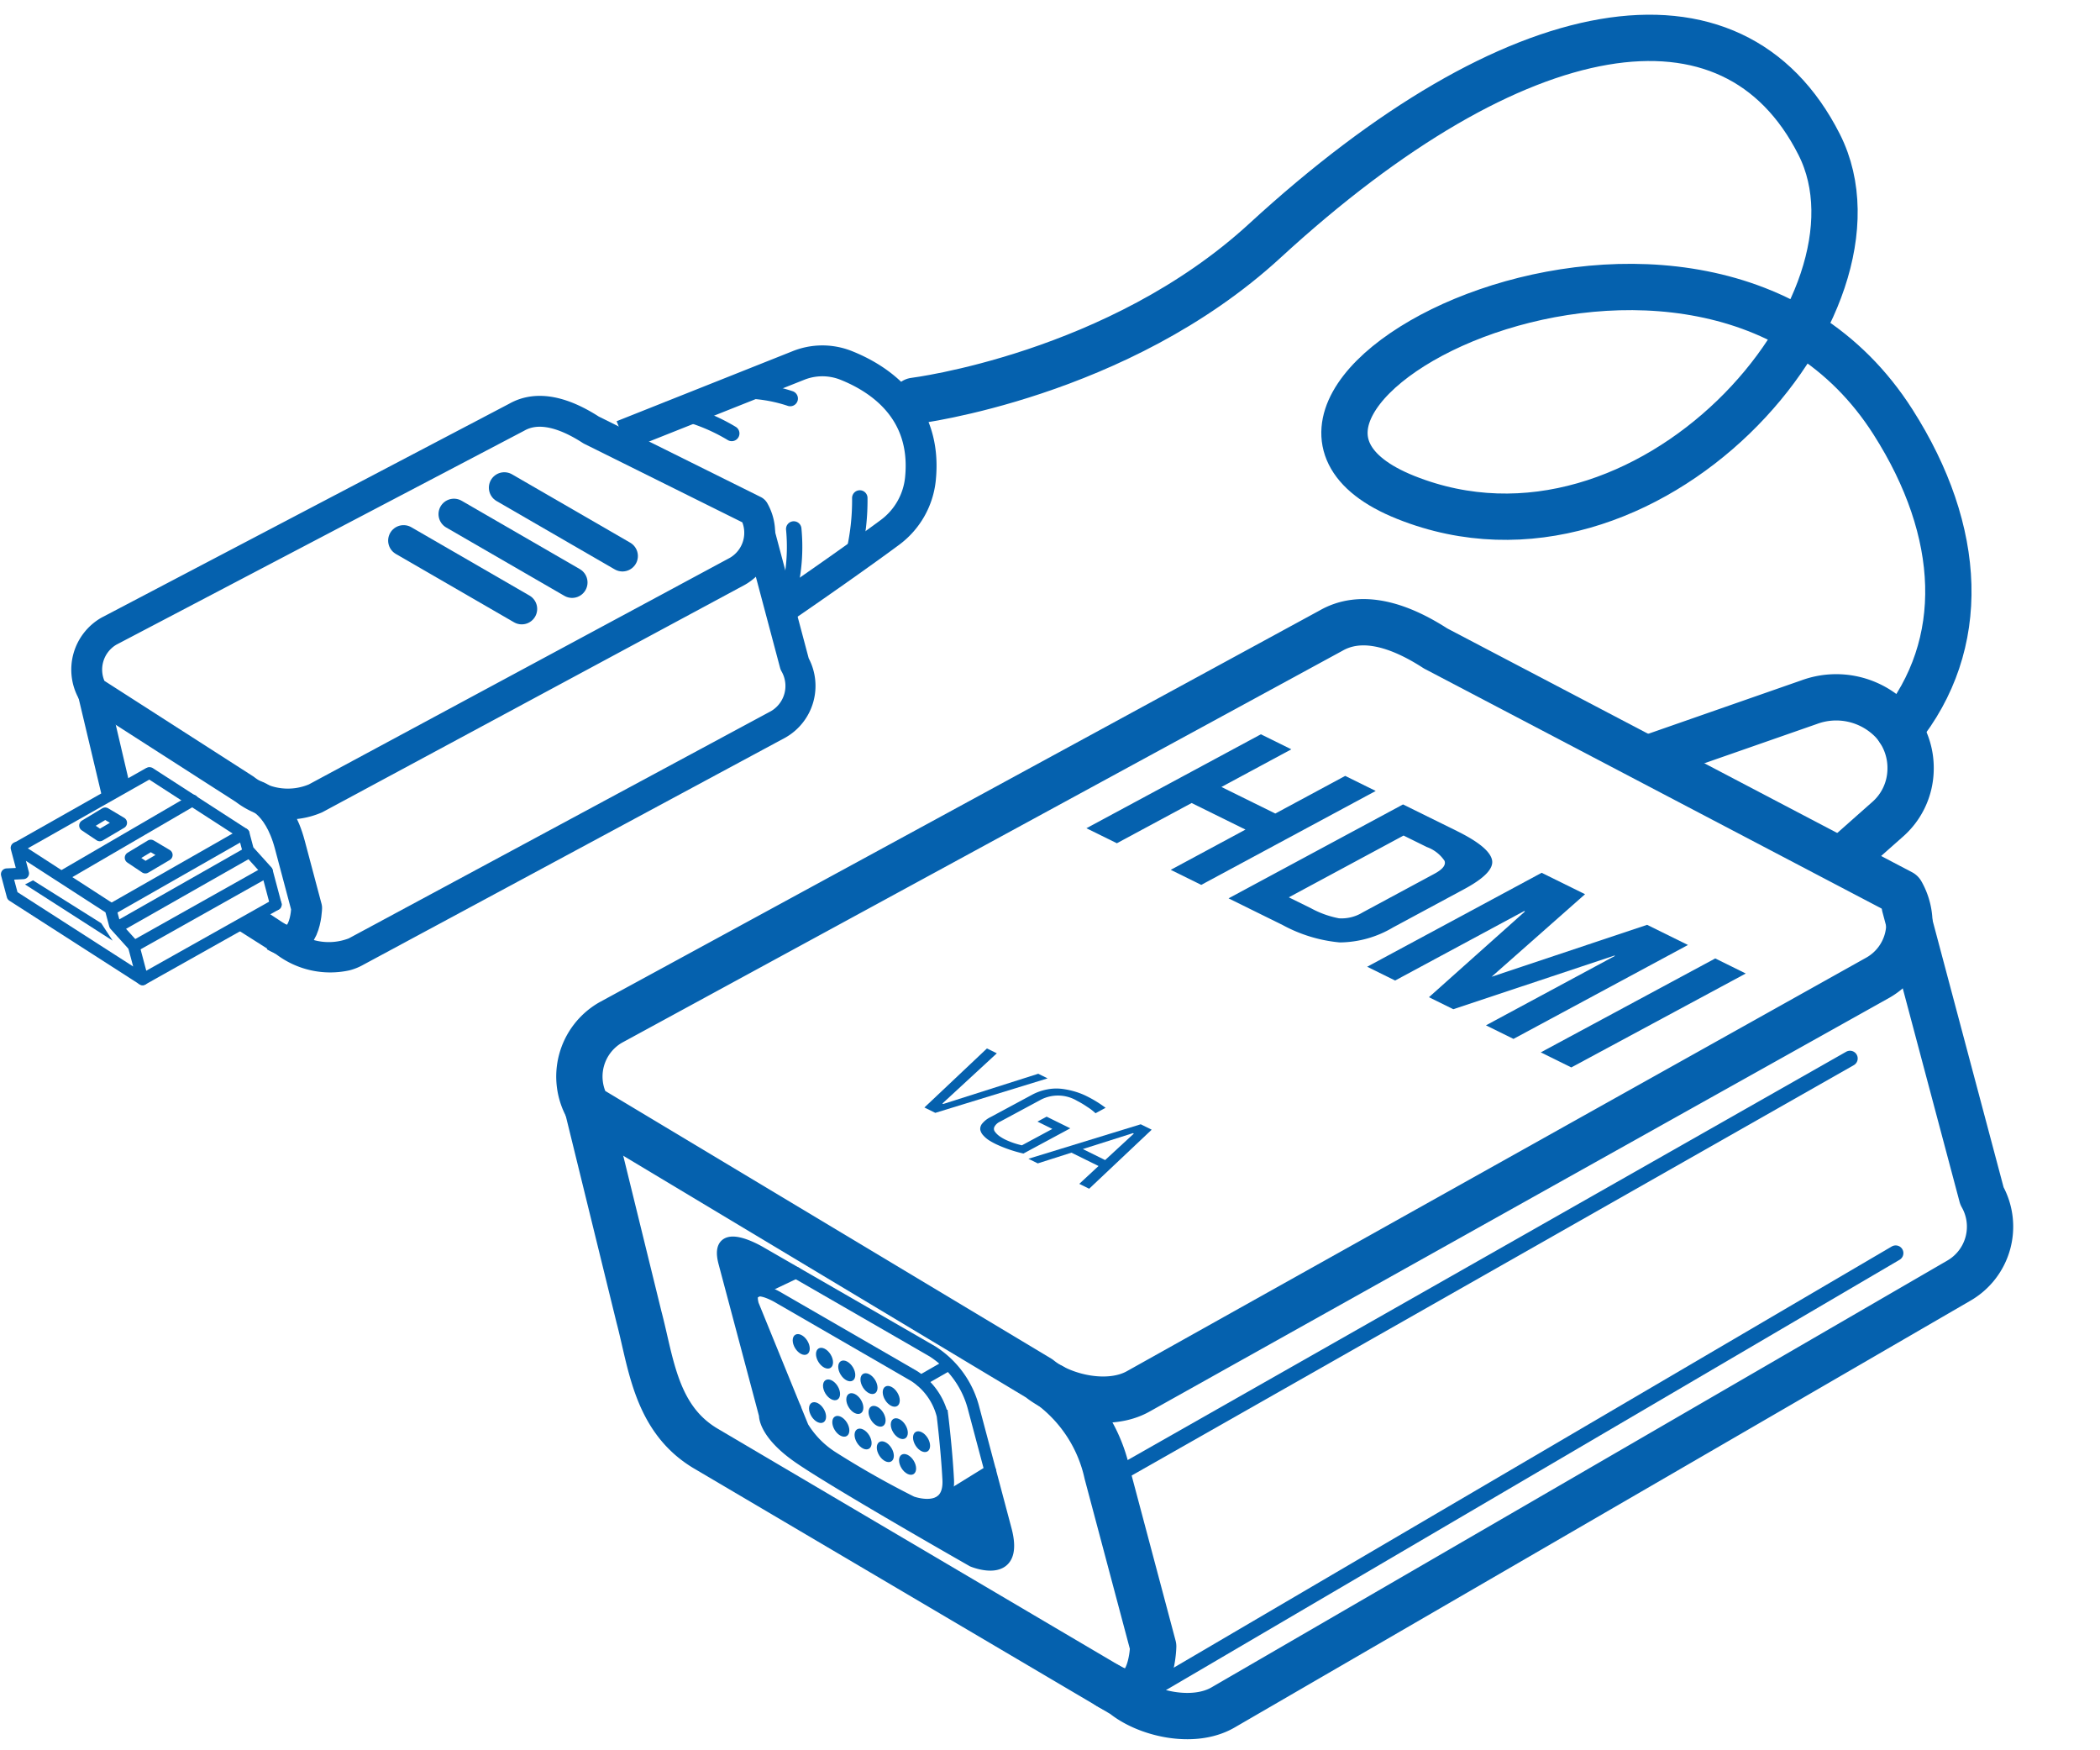
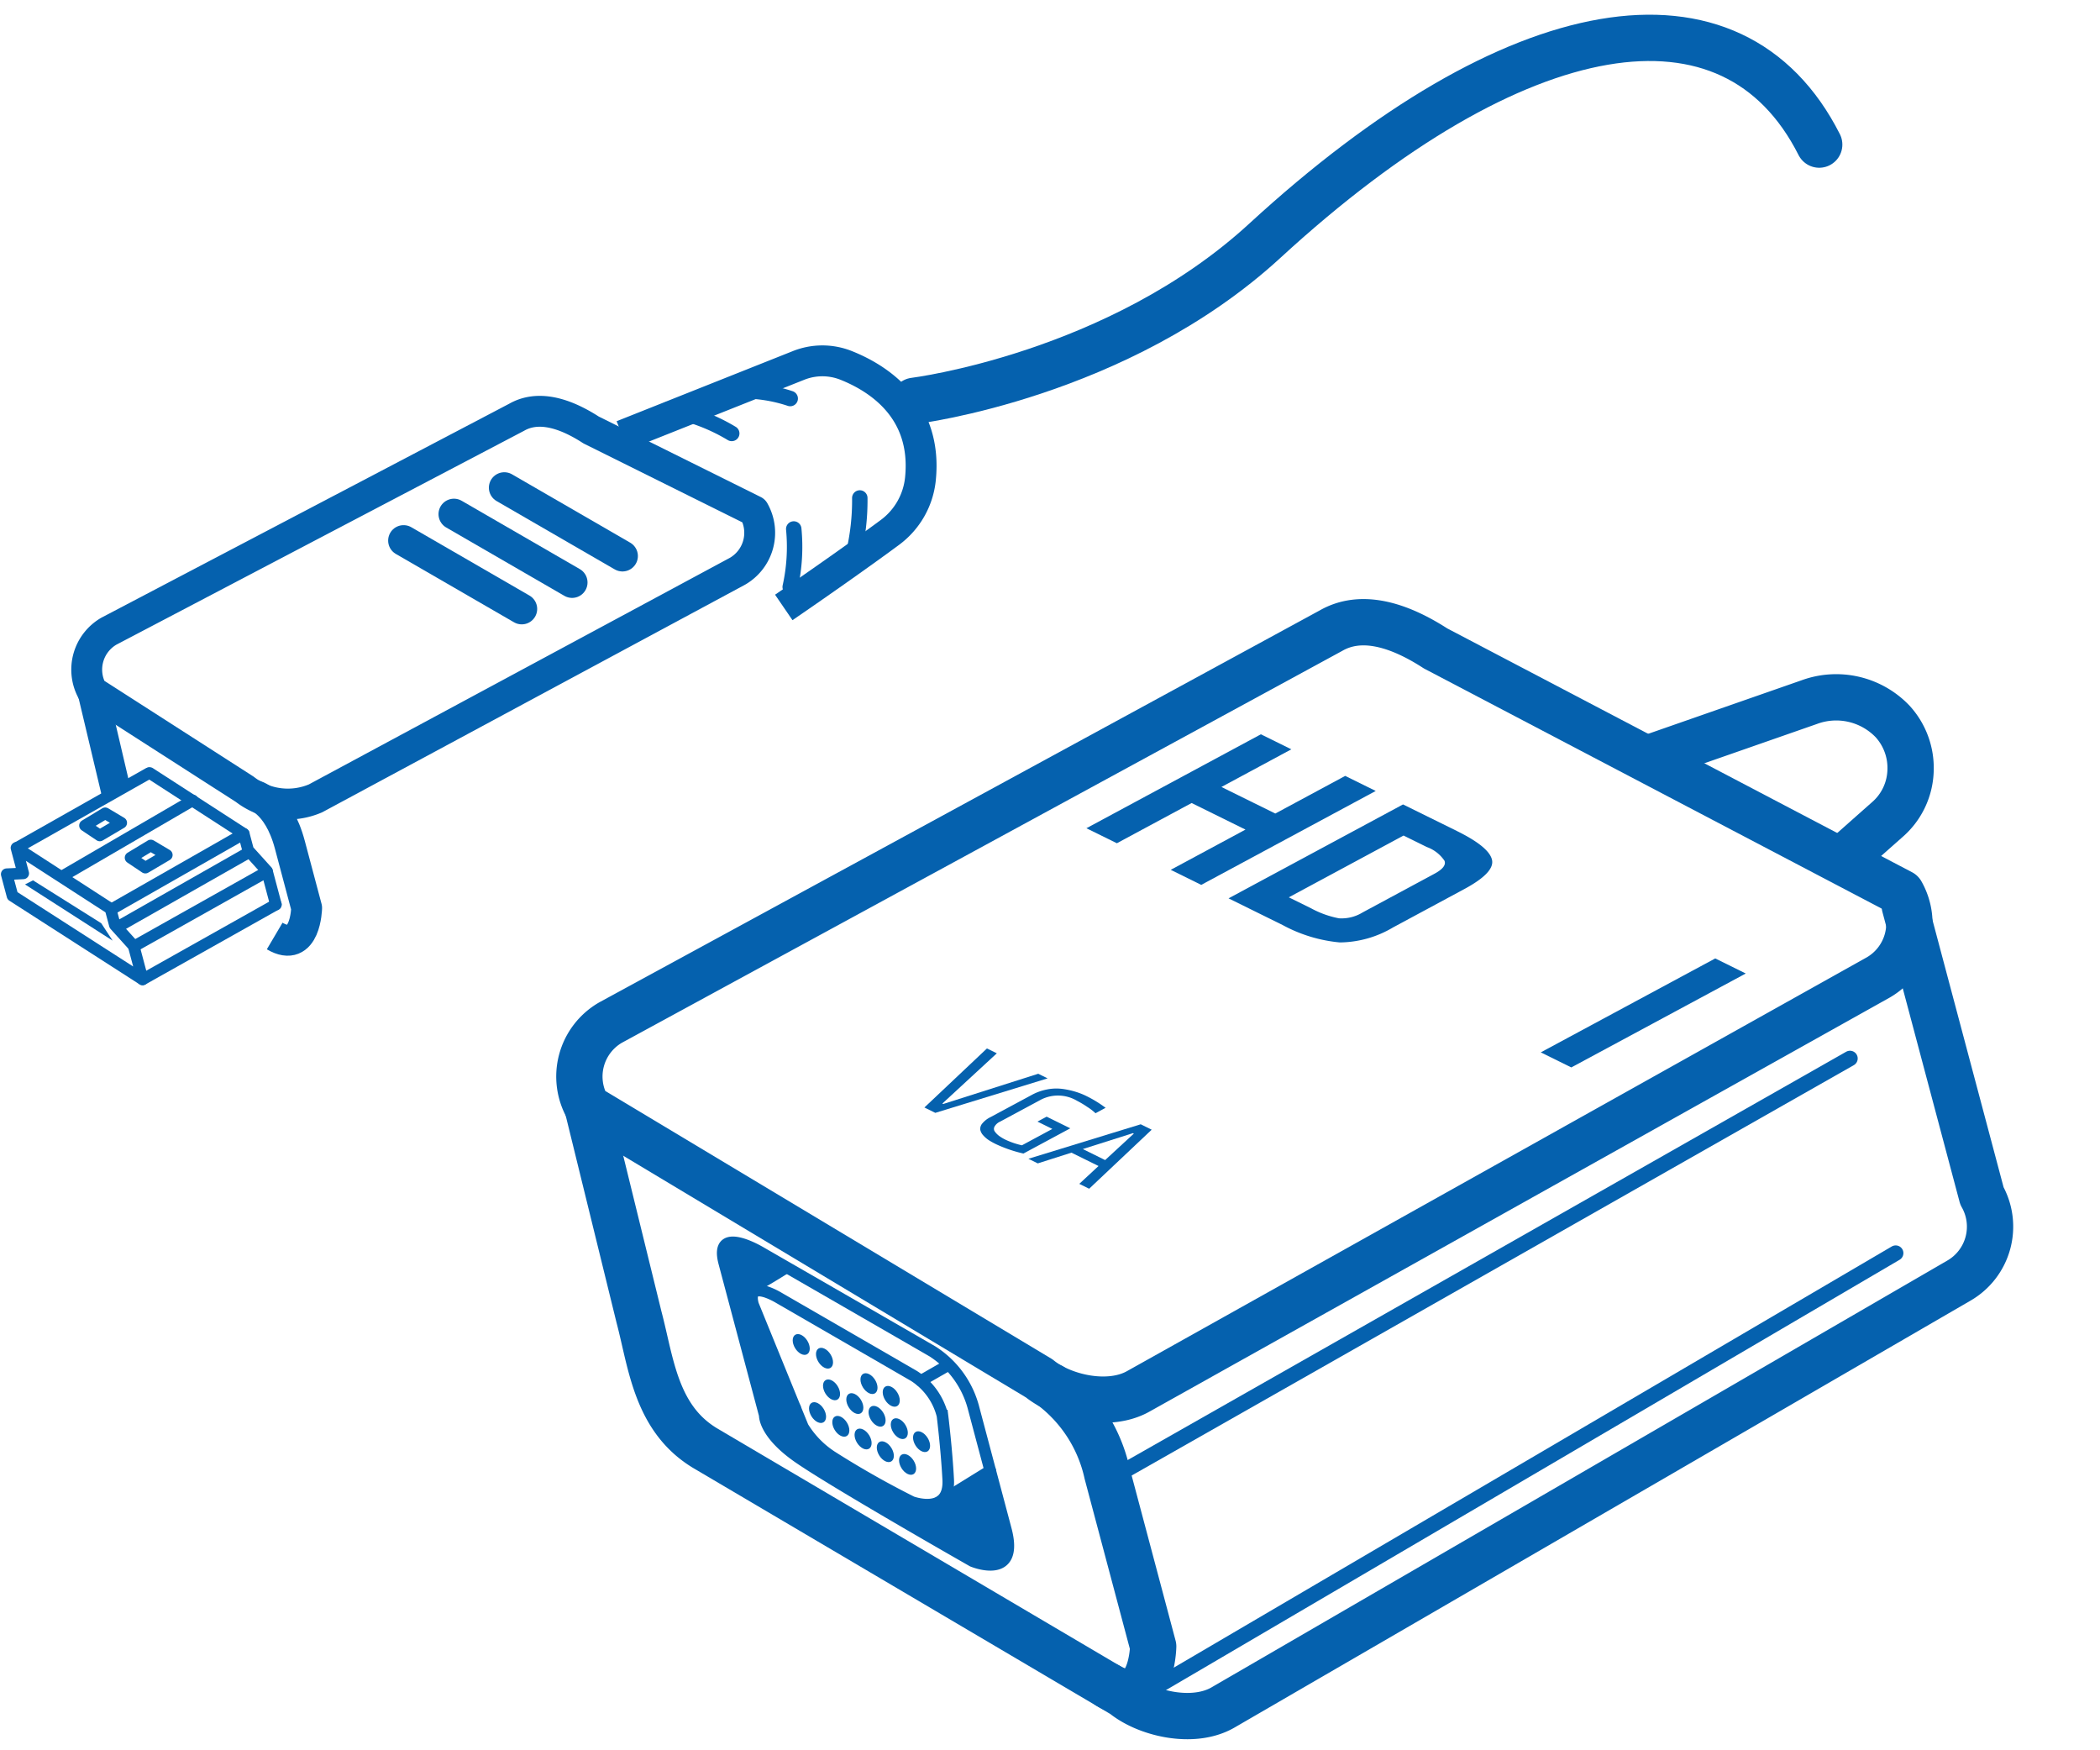
<svg xmlns="http://www.w3.org/2000/svg" id="Слой_1" data-name="Слой 1" viewBox="0 0 136.063 113.386">
  <defs>
    <style>.cls-1,.cls-2,.cls-3,.cls-5,.cls-6,.cls-7{fill:none;stroke:#0561ae;}.cls-1,.cls-3,.cls-5,.cls-6,.cls-7{stroke-linecap:round;}.cls-1,.cls-2,.cls-3,.cls-5,.cls-6{stroke-linejoin:round;}.cls-1{stroke-width:3px;}.cls-2,.cls-6{stroke-width:2px;}.cls-4{fill:#0561ae;}.cls-5,.cls-7{stroke-width:0.75px;}.cls-7{stroke-miterlimit:10;}.cls-8{isolation:isolate;}</style>
  </defs>
-   <path class="cls-1" d="M59.239,25.966S72.436,24.339,81.95,15.596C98.234.633,112.271-1.71,117.87,9.367c5.222,10.333-11.111,29.111-26.778,22.861-15.685-6.257,19.19-24.289,31.556-4.896,4.538,7.117,4.888,14.412.403,19.949" />
+   <path class="cls-1" d="M59.239,25.966S72.436,24.339,81.95,15.596C98.234.633,112.271-1.71,117.87,9.367" />
  <path class="cls-2" d="M40.322,28.216,51.71,23.685a4.171,4.171,0,0,1,3.066-.032c2.096.824,5.321,2.841,4.86,7.376a4.93,4.93,0,0,1-1.971,3.458c-2.022,1.499-5.169,3.692-6.883,4.864" />
  <path class="cls-3" d="M55.708,32.26a14.902,14.902,0,0,1-.43,3.715" />
  <path class="cls-3" d="M47.818,25.321a9.772,9.772,0,0,1,3.381.497" />
  <path class="cls-3" d="M51.428,34.269a12.017,12.017,0,0,1-.229,3.755" />
  <path class="cls-3" d="M43.258,26.535A11.963,11.963,0,0,1,47.41,28.079" />
  <path class="cls-2" d="M47.78,37.008,20.443,51.719a4.55,4.55,0,0,1-4.588-.59L5.994,44.8a2.877,2.877,0,0,1,1.066-3.914L33.474,27.031c1.37-.783,3.078-.308,4.826.824l10.547,5.239A2.877,2.877,0,0,1,47.78,37.008Z" />
  <polygon class="cls-4" points="8.415 50.858 6.711 52.038 5.045 45.026 6.943 44.575 8.415 50.858" />
-   <path class="cls-4" d="M22.655,62.857A5.798,5.798,0,0,1,17.929,61.844L14.941,59.945l1.956-1.12,2.115,1.394a.979.979,0,0,1,.099.071,3.61,3.61,0,0,0,3.487.5L49.957,46.067a1.891,1.891,0,0,0,.682-2.571.964.964,0,0,1-.096-.233l-2.168-8.146,1.576-1.665,2.447,9.195a3.849,3.849,0,0,1-1.494,5.126L23.544,62.496A3.696,3.696,0,0,1,22.655,62.857Z" />
  <path class="cls-2" d="M16.419,51.5s1.589.324,2.36,3.221l1.089,4.094s-.06,3.007-2.071,1.821" />
  <polyline class="cls-5" points="17.874 58.597 17.297 56.43 16.077 55.078 15.794 54.016 9.701 50.076" />
  <polygon class="cls-5" points="0.808 58.032 9.239 63.448 8.662 61.28 7.442 59.929 7.159 58.866 1.066 54.926 1.506 56.58 0.435 56.632 0.808 58.032" />
  <line class="cls-5" x1="9.239" y1="63.448" x2="17.874" y2="58.597" />
  <line class="cls-5" x1="8.671" y1="61.314" x2="17.306" y2="56.464" />
  <line class="cls-5" x1="7.677" y1="60.019" x2="16.115" y2="55.221" />
  <line class="cls-5" x1="7.36" y1="58.827" x2="15.794" y2="54.016" />
  <line class="cls-5" x1="1.119" y1="54.912" x2="9.634" y2="50.094" />
  <line class="cls-5" x1="4.121" y1="56.718" x2="12.483" y2="51.849" />
  <polygon class="cls-5" points="8.458 55.564 9.418 56.208 10.809 55.388 9.77 54.77 8.458 55.564" />
  <polygon class="cls-5" points="5.505 53.479 6.466 54.123 7.856 53.303 6.818 52.685 5.505 53.479" />
  <polygon class="cls-4" points="1.621 57.295 2.139 57.03 6.559 59.808 7.299 60.938 1.621 57.295" />
  <line class="cls-6" x1="32.675" y1="31.593" x2="40.33" y2="36.02" />
  <line class="cls-6" x1="29.412" y1="33.306" x2="37.067" y2="37.733" />
  <line class="cls-6" x1="26.149" y1="35.02" x2="33.805" y2="39.447" />
  <path class="cls-1" d="M121.692,63.323,73.77,90.123c-1.921,1.099-4.926.402-6.436-.828L38.066,71.733a4.036,4.036,0,0,1,1.496-5.491L86.243,40.851c1.921-1.099,4.318-.432,6.77,1.155L123.187,57.832A4.036,4.036,0,0,1,121.692,63.323Z" />
  <path class="cls-1" d="M123.414,58.686l4.999,18.785a4.036,4.036,0,0,1-1.496,5.491l-47.693,27.66c-1.921,1.099-4.926.402-6.436-.828L45.789,93.874c-3.309-1.918-3.595-5.572-4.39-8.562L38.066,71.733" />
  <path class="cls-1" d="M107.207,48.981l10.015-3.495a5.055,5.055,0,0,1,5.397,1.244,4.466,4.466,0,0,1,1.171,3.155,4.372,4.372,0,0,1-1.51,3.211c-1.266,1.121-2.926,2.593-2.926,2.593" />
  <path class="cls-1" d="M68.125,89.815a9.661,9.661,0,0,1,3.608,5.635l2.984,11.212s-.084,4.219-2.905,2.555" />
  <line class="cls-3" x1="71.84" y1="95.854" x2="119.864" y2="68.568" />
  <line class="cls-3" x1="75.345" y1="109.026" x2="122.825" y2="81.179" />
  <path class="cls-7" d="M46.921,81.799l2.629,9.878s-.07,1.125,2.058,2.65,11.404,6.805,11.404,6.805,3.047,1.28,2.16-2.051l-2.078-7.811a6.206,6.206,0,0,0-2.668-3.718c-2.134-1.237-11.092-6.396-11.092-6.396S46.248,79.272,46.921,81.799Z" />
  <path class="cls-7" d="M48.793,84.514l3.232,7.929a6.046,6.046,0,0,0,1.896,1.935,58.05,58.05,0,0,0,5.159,2.922s2.481.915,2.356-1.456c-.106-2.007-.373-4.143-.373-4.143a4.274,4.274,0,0,0-1.838-2.561c-1.47-.852-8.77-5.069-8.77-5.069S48.33,82.774,48.793,84.514Z" />
  <line class="cls-7" x1="49.878" y1="92.108" x2="51.522" y2="91.21" />
-   <line class="cls-7" x1="48.812" y1="83.764" x2="51.573" y2="82.448" />
  <line class="cls-7" x1="59.669" y1="89.449" x2="61.359" y2="88.48" />
  <line class="cls-7" x1="60.798" y1="97.35" x2="64.161" y2="95.274" />
  <ellipse class="cls-4" cx="51.914" cy="87.098" rx="0.463" ry="0.738" transform="translate(-37.992 40.213) rotate(-31.662)" />
  <ellipse class="cls-4" cx="53.422" cy="87.987" rx="0.463" ry="0.738" transform="translate(-38.234 41.137) rotate(-31.662)" />
-   <ellipse class="cls-4" cx="54.863" cy="88.81" rx="0.463" ry="0.738" transform="translate(-38.451 42.016) rotate(-31.662)" />
  <ellipse class="cls-4" cx="56.304" cy="89.633" rx="0.463" ry="0.738" transform="translate(-38.669 42.896) rotate(-31.662)" />
  <ellipse class="cls-4" cx="57.746" cy="90.456" rx="0.463" ry="0.738" transform="translate(-38.886 43.775) rotate(-31.662)" />
  <ellipse class="cls-4" cx="53.878" cy="90.036" rx="0.463" ry="0.738" transform="translate(-39.242 41.682) rotate(-31.662)" />
  <ellipse class="cls-4" cx="55.386" cy="90.926" rx="0.463" ry="0.738" transform="translate(-39.484 42.606) rotate(-31.662)" />
  <ellipse class="cls-4" cx="56.828" cy="91.748" rx="0.463" ry="0.738" transform="translate(-39.701 43.485) rotate(-31.662)" />
  <ellipse class="cls-4" cx="58.269" cy="92.571" rx="0.463" ry="0.738" transform="matrix(0.851, -0.525, 0.525, 0.851, -39.919, 44.364)" />
  <ellipse class="cls-4" cx="59.71" cy="93.394" rx="0.463" ry="0.738" transform="translate(-40.136 45.243) rotate(-31.662)" />
  <ellipse class="cls-4" cx="52.971" cy="91.509" rx="0.463" ry="0.738" transform="translate(-40.15 41.425) rotate(-31.662)" />
  <ellipse class="cls-4" cx="54.479" cy="92.398" rx="0.463" ry="0.738" transform="translate(-40.392 42.349) rotate(-31.662)" />
  <ellipse class="cls-4" cx="55.921" cy="93.221" rx="0.463" ry="0.738" transform="translate(-40.609 43.228) rotate(-31.662)" />
  <ellipse class="cls-4" cx="57.362" cy="94.044" rx="0.463" ry="0.738" transform="translate(-40.827 44.107) rotate(-31.662)" />
  <ellipse class="cls-4" cx="58.804" cy="94.867" rx="0.463" ry="0.738" transform="translate(-41.044 44.986) rotate(-31.662)" />
  <path class="cls-4" d="M51.317,82.323l-2.728-1.546s-2.263-1.09-1.751.835l2.619,9.844a3.789,3.789,0,0,0,2.151,2.872c2.105,1.22,11.404,6.805,11.404,6.805s2.9.724,2.315-1.476l-1.166-4.382c-1.534.768-2.858,1.487-2.858,1.487a1.684,1.684,0,0,1-2.223.539c-1.322-.767-5.855-3.361-5.855-3.361a10.602,10.602,0,0,1-1.815-3.003c-.77-1.889-2.726-6.829-2.726-6.829s-.003-.28.521-.53S51.317,82.323,51.317,82.323Z" />
  <g class="cls-8">
    <polyline class="cls-4" points="89.136 51.239 87.158 50.264 82.629 52.702 79.139 50.981 83.668 48.542 81.695 47.569 70.391 53.654 72.364 54.627 77.207 52.021 80.697 53.742 75.854 56.349 77.831 57.324 89.136 51.239" />
    <path class="cls-4" d="M83.505,58.13l7.434-4.002,1.508.744a2.331,2.331,0,0,1,1.143.887c.109.269-.102.549-.65.844l-4.647,2.502a2.604,2.604,0,0,1-1.541.384,6.228,6.228,0,0,1-1.805-.648l-1.442-.711m10.89-4.297-3.49-1.721L79.6,58.197l3.504,1.728a9.584,9.584,0,0,0,3.704,1.127,6.858,6.858,0,0,0,3.456-.975l4.595-2.473c1.338-.72,1.94-1.352,1.809-1.908-.126-.554-.88-1.175-2.274-1.862" />
-     <polyline class="cls-4" points="109.366 61.217 106.719 59.912 96.643 63.277 102.698 57.928 99.886 56.541 88.582 62.627 90.393 63.52 98.754 59.019 98.806 59.045 92.584 64.601 94.163 65.379 104.601 61.903 104.639 61.922 96.278 66.423 98.061 67.302 109.366 61.217" />
    <polyline class="cls-4" points="113.112 63.065 111.134 62.089 99.83 68.174 101.808 69.15 113.112 63.065" />
    <polyline class="cls-4" points="67.877 69.859 67.27 69.559 61.114 71.518 61.057 71.49 64.586 68.235 63.946 67.92 59.894 71.745 60.6 72.093 67.877 69.859" />
    <path class="cls-4" d="M70.359,70.988a4.736,4.736,0,0,0-.663-.26,5.369,5.369,0,0,0-.818-.181,3.072,3.072,0,0,0-1.005.023,3.398,3.398,0,0,0-1.02.359l-2.676,1.44a1.585,1.585,0,0,0-.536.416.536.536,0,0,0-.128.401.766.766,0,0,0,.194.365,1.877,1.877,0,0,0,.367.316,4.721,4.721,0,0,0,.462.255,8.702,8.702,0,0,0,1.774.606L69.346,73.094l-1.532-.755-.594.32.963.475-1.971,1.061a5.138,5.138,0,0,1-1.062-.362,2.709,2.709,0,0,1-.407-.241,1.285,1.285,0,0,1-.28-.28.296.296,0,0,1-.025-.329.773.773,0,0,1,.366-.324l2.663-1.433a2.419,2.419,0,0,1,2.319.087,5.709,5.709,0,0,1,.651.388,3.519,3.519,0,0,1,.544.416l.653-.351a7.708,7.708,0,0,0-1.274-.777" />
    <path class="cls-4" d="M70.158,74.437l3.249-1.03.057.028L71.604,75.151,70.158,74.437m4.463-1.253-.711-.351-7.277,2.234.607.299,2.181-.695,1.755.865-1.247,1.156.64.316,4.052-3.825" />
  </g>
</svg>